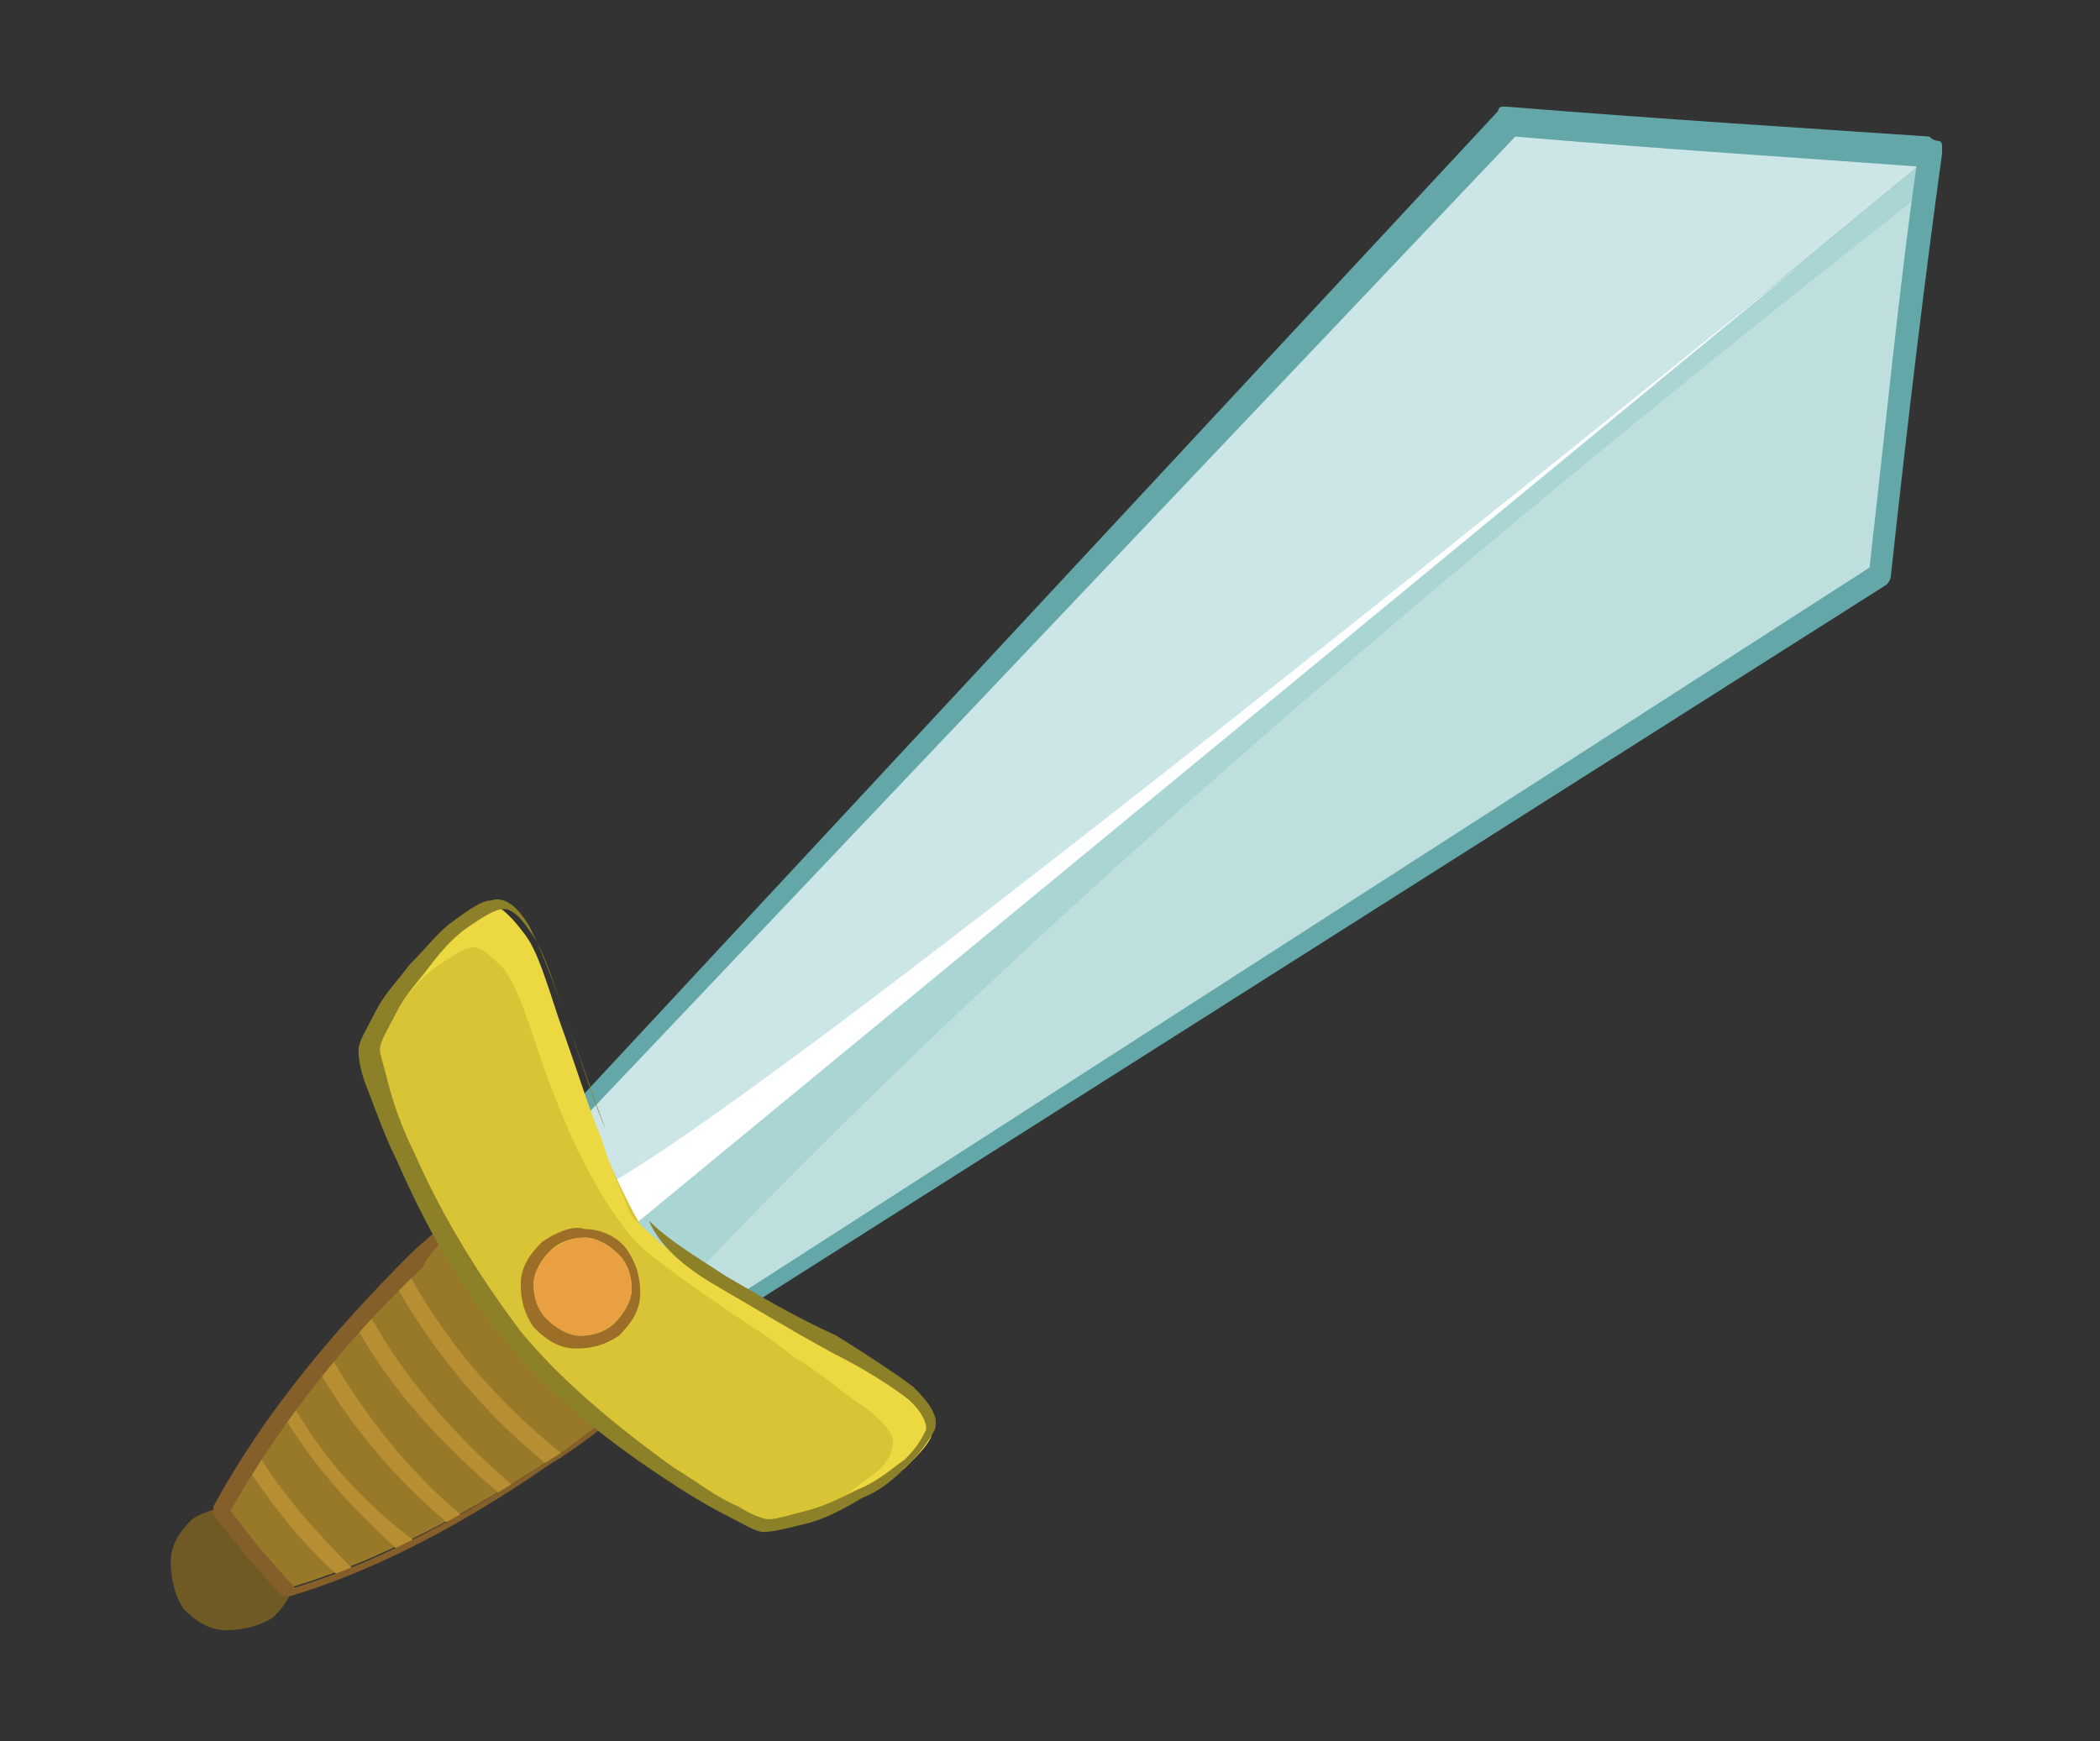
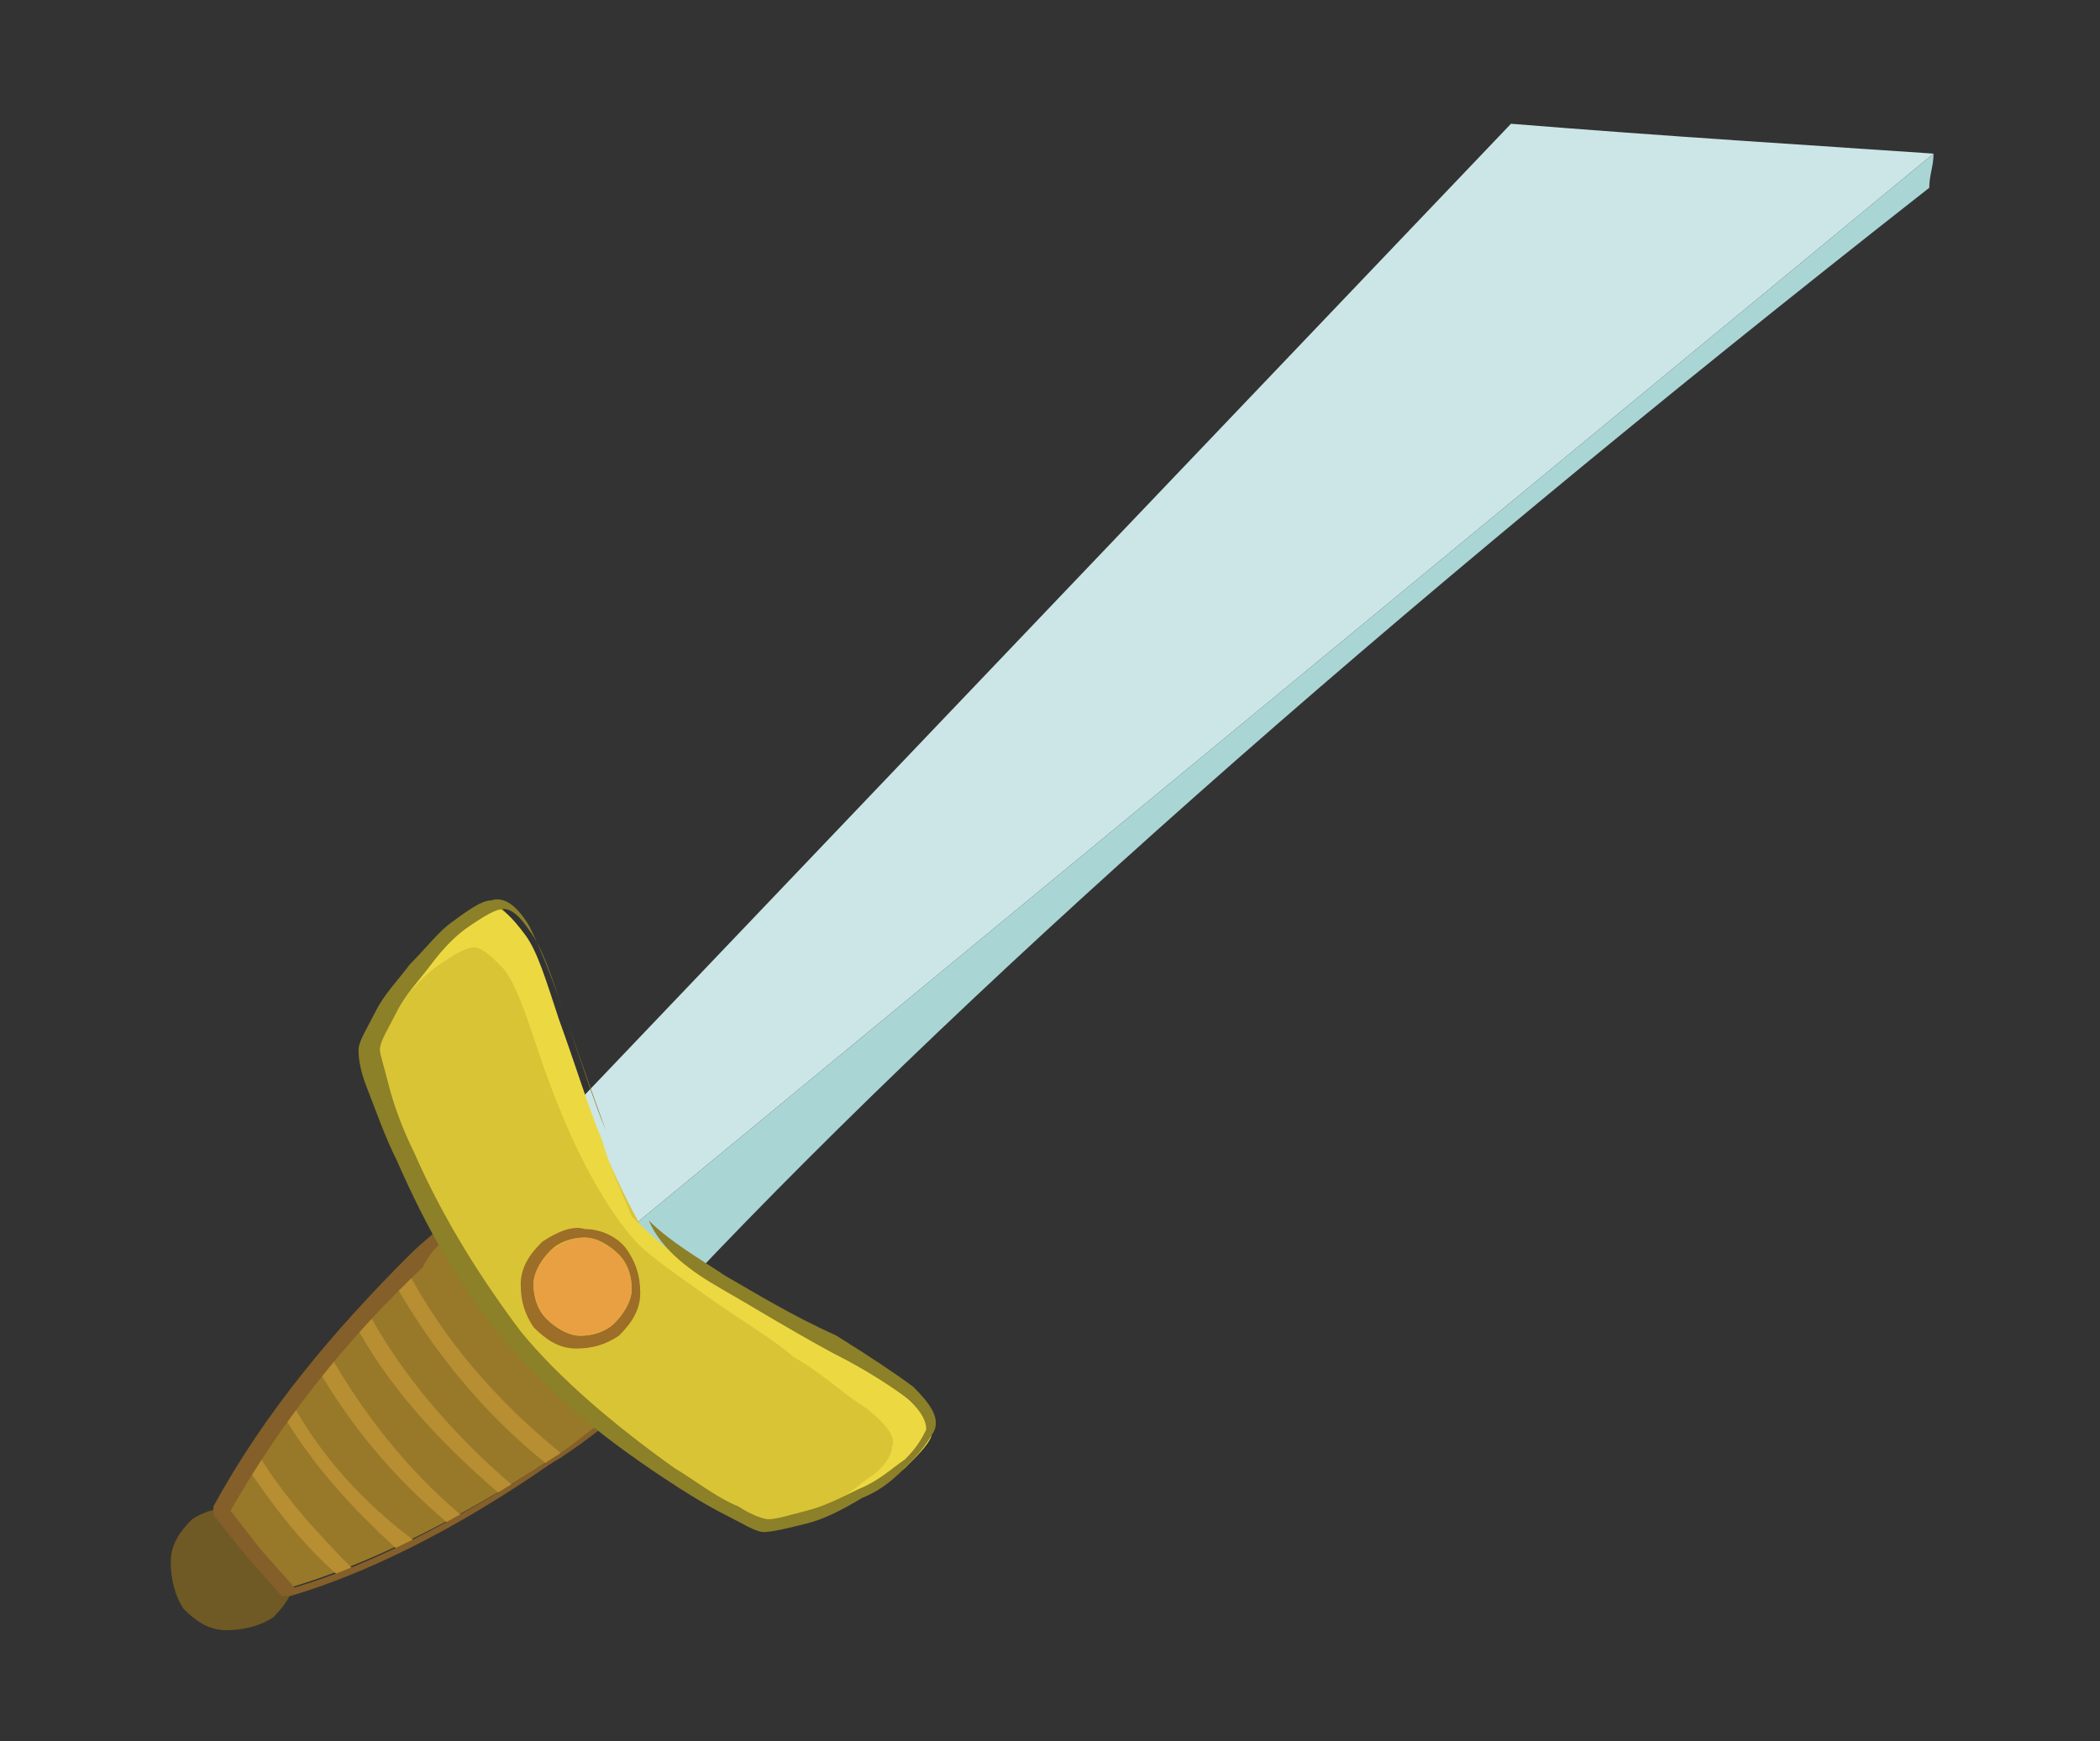
<svg xmlns="http://www.w3.org/2000/svg" xml:space="preserve" style="enable-background:new 0 0 49.2 40.8;" viewBox="0 0 49.2 40.8" y="0px" x="0px" id="Capa_1" version="1.1">
  <rect x="0" y="0" width="49.2" height="40.8" fill="#333333" stroke="none" />
  <style type="text/css">
	.st0{fill:#9EA08B;}
	.st1{fill:#EBEAD4;}
	.st2{fill:#D1D2B3;}
	.st3{fill:#FFFFFF;}
	.st4{fill:#BEDFDE;}
	.st5{fill:#CCE6E7;}
	.st6{fill:#AAD5D5;}
	.st7{fill:#63A7A8;}
	.st8{fill:#6F5924;}
	.st9{fill:#987829;}
	.st10{fill:#B78E31;}
	.st11{fill:#845F29;}
	.st12{fill:#D9C435;}
	.st13{fill:#9C6E27;}
	.st14{fill:#E9A043;}
	.st15{fill:#ECD941;}
	.st16{fill:#8C8029;}
</style>
  <path d="M-66.2,11.1L-66.2,11.1c1.4-1.5,3.4-2,6-1.8c-0.3-2.2,0.1-3.9,1.2-5.2c1.2-1.5,2.8-2.1,4.9-1.7  c2,0.3,3.5,1.4,4.5,3.2c1,1.8,1.2,4,0.5,6.5c3.8,3.4,8.7,5.9,14.5,7.6c1.2-1.3,2.9-2.1,5-2.4c2.2-0.3,4,0.3,5.6,1.8  c1.6,1.6,2.3,3.4,1.9,5.5c-0.3,2-1.6,3.7-3.8,5.2c1.2,2.9,0.9,5.3-1,7c-0.8,0.8-1.9,1.4-3.2,1.7l0,0c-1.2,0.3-2.4,0.4-3.7,0.3  c-1.3-0.1-2.5-0.5-3.5-1c-1.2-0.6-2.1-1.5-2.5-2.5c-1-2-1.4-3.9-1.2-5.7c-3.2-3.8-7.5-6.4-12.9-7.9c-5.2,0.9-8.4,1-9.5,0.3  c-1.2-0.7-2.1-1.4-2.7-2.2l0,0c-0.6-0.8-1.1-1.7-1.5-2.7l0,0c-0.4-1.1-0.4-2.1-0.2-3.1C-67.5,12.8-67,11.9-66.2,11.1 M-64.7,12.7  L-64.7,12.7c-0.5,0.5-0.7,1-0.9,1.6l0,0c-0.1,0.6-0.1,1.3,0.2,1.9c0.3,0.8,0.6,1.4,1.1,2c0.5,0.6,1.2,1.2,2.1,1.7  c0.9,0.4,3.7,0.2,8.3-0.6l0.2,0l0.2,0.1c6.2,1.7,11.1,4.7,14.6,9.2l0.3,0.4l-0.1,0.5c-0.2,1.5,0.1,3.1,0.9,4.8l0,0  c0.3,0.6,0.8,1.1,1.5,1.4l0,0c0.8,0.4,1.7,0.7,2.7,0.8c1,0.1,2,0,3-0.2c0.9-0.3,1.7-0.7,2.3-1.2c1.2-1.3,1.3-3,0.1-5.2l-0.5-1  l0.9-0.5c2.1-1.2,3.3-2.6,3.6-4.1c0.2-1.3-0.2-2.4-1.2-3.3c-1.1-1-2.4-1.4-3.9-1.2c-1.8,0.2-3.1,0.9-4.1,2.1l-0.5,0.6l-0.6-0.2  c-6.8-1.8-12.4-4.7-16.7-8.7l-0.5-0.5l0.2-0.7c0.7-2.1,0.6-3.8-0.1-5.3c-0.7-1.2-1.7-1.9-3-2.1c-1.2-0.2-2.2,0.1-2.9,0.9  c-0.8,1.1-1,2.7-0.5,4.8l0.4,1.7l-1.7-0.3C-61.5,11.3-63.4,11.6-64.7,12.7" class="st0" />
  <path d="M-66.6,14.1c0.2-0.9,0.6-1.6,1.2-2.2c1.5-1.4,3.7-1.9,6.6-1.2c-0.6-2.6-0.4-4.5,0.7-5.8c1-1.2,2.3-1.6,3.9-1.3  c1.7,0.3,2.9,1.2,3.8,2.7c1,1.7,1,3.8,0.2,6.2c4.1,3.9,9.5,6.7,16.2,8.5c1.1-1.4,2.7-2.2,4.8-2.5c1.8-0.2,3.4,0.3,4.7,1.5  c1.3,1.3,1.8,2.7,1.5,4.4c-0.3,1.9-1.7,3.6-4.2,4.9c1.5,2.8,1.3,5-0.3,6.6c-0.7,0.7-1.6,1.1-2.7,1.5c-1.1,0.3-2.2,0.4-3.3,0.3  c-1.2-0.1-2.2-0.4-3.1-0.9c-1-0.5-1.6-1.2-2-2c-1-1.9-1.3-3.8-1-5.5c-3.4-4.2-8-7.2-14-8.8c-5,0.9-8,1.1-9,0.5  c-1-0.6-1.8-1.2-2.4-1.9c-0.6-0.7-1-1.5-1.3-2.4C-66.7,15.8-66.8,15-66.6,14.1" class="st1" />
  <path d="M-58.7,10.4c-0.1,0.1-0.2,0.2-0.4,0.3c0-0.3,0-0.6-0.1-0.9C-59,10.1-58.8,10.3-58.7,10.4 M-66.6,14.1  c0-0.1,0-0.2,0.1-0.3c0,0.5,0.5,1.5,1.5,3c1,1.5,2.4,2.4,4.2,2.5c1.8,0.1,4.5-0.8,8.1-2.7c6,2.6,10.6,6.2,13.8,10.9  c0,1.6,0.5,3,1.3,4.2c0.9,1.3,1.5,2,1.9,2.3c0.4,0.3,0.9,0.6,1.5,0.9c0.6,0.3,1.6,0.4,3.1,0.3c1.5-0.1,2.7-0.8,3.6-2.1  c0.9-1.3,0.8-3.3-0.3-6c3.7-0.2,5.3-2.1,4.6-5.6c0.4,0.8,0.5,1.8,0.3,2.8c-0.3,1.9-1.7,3.6-4.2,4.9c1.5,2.8,1.3,5-0.3,6.6  c-0.7,0.7-1.6,1.1-2.7,1.5c-1.1,0.3-2.2,0.4-3.3,0.3c-1.2-0.1-2.2-0.4-3.1-0.9c-1-0.5-1.6-1.2-2-2c-1-1.9-1.3-3.8-1-5.5  c-3.4-4.2-8-7.2-14-8.8c-5,0.9-8,1.1-9,0.5c-1-0.6-1.8-1.2-2.4-1.9c-0.6-0.7-1-1.5-1.3-2.4C-66.7,15.8-66.8,15-66.6,14.1" class="st2" />
  <path d="M-29.8,29.9c-0.1,0-0.3,0.1-0.4,0.1c-0.2,0.1-0.1-0.1,0.5-0.4C-29.7,29.8-29.7,29.8-29.8,29.9  C-29.8,29.9-29.8,29.9-29.8,29.9 M-53.1,13.7c0.1,0.1,0.3,0,0.5-0.1c0.2-0.1,0.4-0.2,0.7-0.2c0.2,0,0.4,0.1,0.7,0.2  c0.1,0.1,0.4,0.2,0.6,0.4l9.9,6.5c-5.5-3-8.6-4.5-9.2-4.6c-0.6-0.1-1.4-0.4-2.2-1.1C-52.9,13.9-53.2,13.6-53.1,13.7 M-29.7,28.1  c-0.6,1.9-1.4,2.2-2.2,0.9c-0.9-1.3-2.5-2.7-4.9-4.2c3.5,0.6,5.3,1,5.4,1.1c0,0,0,0,0,0c0.4,0.3,0.8,0.6,1,1  C-30.1,27.2-29.8,27.7-29.7,28.1 M-30.8,20.1c0.1,0,0.3-0.1,0.7-0.1c0.5-0.1,0.8-0.1,0.9-0.1c0.3,0,0.6,0,0.9,0c0.2,0,0.6,0.2,1,0.4  c0.4,0.2,0.6,0.4,0.8,0.6c0.1,0.1,0.3,0.3,0.4,0.6c0.1,0.3,0.2,0.5,0.2,0.8c0,0.3,0,0.5-0.2,0.8c-0.1,0.3-0.3,0.5-0.5,0.7  c-0.2,0.2-0.5,0.4-0.7,0.4c-0.2,0.1-0.4,0.1-0.8,0.2c-0.3,0-0.6,0-0.8,0c-0.2,0-0.5-0.1-0.7-0.2c-0.1,0-0.4-0.1-0.7-0.3l-1.4-0.6  c-0.3-0.1-0.5-0.3-0.7-0.4c-0.2-0.3-0.3-0.6-0.2-0.9c0.1-0.3,0.2-0.6,0.5-0.8c0.2-0.2,0.4-0.3,0.5-0.4l0.3-0.3  C-31.3,20.2-31.1,20.2-30.8,20.1 M-59.1,11.9c0.8,0.4,1.6,0.7,2.4,1c-0.6,0.1-1.4,0.3-2.2,0.6c-2.2,0.8-3.9,1.1-5.2,0.8  C-62.1,12.1-60.4,11.3-59.1,11.9 M-52,7.3c-0.1,0-0.1,0-0.2,0c-1.9-0.1-3.3,0.1-4.4,0.6c-0.2-0.3-0.3-0.5-0.3-0.7  C-57,7-57.1,6.8-57.1,6.5c0-0.3,0-0.5,0.1-0.7c0.1-0.2,0.2-0.3,0.5-0.4c0.1-0.1,0.3-0.1,0.6-0.2c0.3-0.1,0.5-0.2,0.6-0.2  c0.2,0,0.4,0,0.6,0.1c0.5,0.1,0.9,0.3,1.2,0.5l0.4,0.3c0.3,0.2,0.4,0.3,0.5,0.4c0.2,0.2,0.3,0.4,0.5,0.7C-52.1,7.1-52.1,7.2-52,7.3" class="st3" />
-   <path d="M44.1,13.5c0.4-3.7,0.8-7,1.2-9.9L14.5,29l2.1,2.1L44.1,13.5z" class="st4" />
  <path d="M35.4,2.9c3.7,0.3,7,0.5,9.9,0.7L14.5,29l-1.7-2.4L35.4,2.9z" class="st5" />
  <path d="M45.2,4.4c0-0.3,0.1-0.5,0.1-0.8L14.5,29l1,1.7C22.3,23.4,32.2,14.6,45.2,4.4" class="st6" />
-   <path d="M44.2,13.7C44.3,13.7,44.3,13.7,44.2,13.7c0.1-0.1,0.1-0.2,0.1-0.2c0.4-3.7,0.8-7,1.2-9.9c0-0.1,0-0.1,0-0.2  c0-0.1-0.1-0.1-0.1-0.1c0,0-0.1,0-0.2-0.1c-2.9-0.2-6.2-0.4-9.9-0.7c0,0-0.1,0-0.1,0c0,0-0.1,0-0.1,0.1L12.6,26.8l0.1,0.2  c0.2-0.1,0.3-0.2,0.5-0.3L35.5,3.2c3.5,0.3,6.7,0.5,9.4,0.7c-0.4,2.8-0.7,5.9-1.1,9.4L16.6,30.8c-0.1,0.2-0.2,0.3-0.4,0.5l0.1,0.1  L44.2,13.7z" class="st7" />
-   <path d="M42.3,6.1L42.3,6.1C26.2,19.1,16.8,26.4,14,27.9l0.5,1.1L42.3,6.1z" class="st3" />
  <path d="M4.3,37.7c0.3,0.3,0.6,0.5,1,0.5c0.4,0,0.8-0.1,1.1-0.3c0.3-0.3,0.5-0.6,0.5-1c0-0.4-0.1-0.8-0.3-1.1  c-0.3-0.3-0.6-0.5-1-0.5c-0.4,0-0.8,0.1-1.1,0.3c-0.3,0.3-0.5,0.6-0.5,1C4,37,4.1,37.4,4.3,37.7" class="st8" />
  <path d="M10.8,28.6C10.8,28.6,10.8,28.6,10.8,28.6c-0.4,0.3-0.7,0.6-1.1,0.9c-1.8,1.7-3.3,3.7-4.5,5.8l0.8,1l0.8,0.9  c1.7-0.5,3.8-1.5,6.1-3c0.5-0.3,0.9-0.6,1.4-1c0.1,0,0.1-0.1,0.2-0.1c-0.2-1.3-0.3-2.5-0.4-3.5C13.1,29.4,12,29,10.8,28.6" class="st9" />
  <path d="M6.8,32.8c-0.1,0.1-0.2,0.2-0.2,0.3c0.7,1.2,1.6,2.2,2.7,3.2c0.1-0.1,0.2-0.1,0.4-0.2  C8.5,35.2,7.5,34.1,6.8,32.8 M6,34c-0.1,0.1-0.1,0.2-0.2,0.4c0.6,0.9,1.3,1.8,2.1,2.5c0.1,0,0.3-0.1,0.4-0.1C7.4,35.9,6.6,35,6,34   M7.7,31.7c-0.1,0.1-0.2,0.2-0.3,0.3c0.8,1.4,1.8,2.6,3.1,3.7c0.1-0.1,0.2-0.1,0.3-0.2C9.5,34.4,8.5,33.1,7.7,31.7 M9.5,29.7  c-0.1,0.1-0.2,0.2-0.3,0.3c0.9,1.6,2.1,3.1,3.6,4.3c0,0,0,0,0.1,0c0.1-0.1,0.2-0.1,0.3-0.2C11.6,32.8,10.4,31.4,9.5,29.7 M11.7,35  c0.1-0.1,0.2-0.1,0.3-0.2c-1.4-1.2-2.6-2.6-3.4-4.1c-0.1,0.1-0.2,0.2-0.3,0.3C9.1,32.5,10.3,33.8,11.7,35" class="st10" />
  <path d="M10.8,28.5L10.8,28.5C10.8,28.5,10.8,28.5,10.8,28.5c-0.1,0-0.1,0-0.1,0c0,0,0,0-0.1,0c-0.3,0.3-0.7,0.6-1,0.9  c-1.8,1.8-3.4,3.7-4.6,5.9c0,0,0,0.1,0,0.1c0,0,0,0.1,0,0.1l0.8,1c0,0,0,0,0,0l0.8,0.9c0,0,0,0,0.1,0c0,0,0.1,0,0.1,0  c1.7-0.5,3.8-1.5,6.1-3.1c0.5-0.3,0.9-0.6,1.4-1l0,0c0.1,0,0.1-0.1,0.2-0.1c0,0,0,0,0-0.1c0,0,0,0,0-0.1c-0.2-1.3-0.3-2.5-0.4-3.5  c0,0,0-0.1,0-0.1s0,0-0.1,0C13.2,29.2,12.1,28.9,10.8,28.5 M10.8,28.8c1.2,0.4,2.2,0.7,3.2,1c0.1,1,0.2,2.1,0.4,3.3  c0,0-0.1,0.1-0.1,0.1c-0.5,0.3-0.9,0.7-1.4,1c-2.3,1.5-4.3,2.5-6,3l-0.8-0.9l-0.7-0.9c1.2-2.1,2.7-4,4.5-5.7  C10.1,29.3,10.4,29,10.8,28.8" class="st11" />
  <path d="M16.9,30.1c-0.7-0.4-1.3-0.8-1.9-1.4c-0.4-0.7-0.7-1.4-1-2.1c-0.3-0.7-0.6-1.7-1-2.8c-0.3-0.9-0.5-1.6-0.8-2  c-0.3-0.4-0.5-0.6-0.7-0.6c-0.2,0-0.5,0.2-0.8,0.4c-0.3,0.2-0.6,0.5-0.9,0.9C9.4,23,9.2,23.3,9,23.7c-0.2,0.4-0.3,0.7-0.4,0.9  c0,0.1,0,0.4,0.2,0.9c0.2,0.5,0.4,1.1,0.6,1.7c0.7,1.6,1.5,3,2.5,4.2c0,0,0,0,0,0c1,1.1,2.2,2.2,3.7,3.2c0.5,0.4,1,0.7,1.5,0.9  c0.4,0.2,0.7,0.3,0.8,0.3c0.2,0,0.5-0.1,1-0.2c0.4-0.1,0.8-0.3,1.2-0.5c0.4-0.2,0.8-0.5,1.1-0.7c0.3-0.3,0.5-0.5,0.6-0.7  c0.1-0.2-0.1-0.5-0.4-0.8c-0.3-0.3-0.9-0.7-1.8-1.2C18.5,31,17.6,30.5,16.9,30.1" class="st12" />
  <path d="M12.7,29.1c-0.3,0.3-0.5,0.6-0.5,1c0,0.4,0.1,0.7,0.3,1c0.3,0.3,0.6,0.5,1,0.5c0.4,0,0.7-0.1,1-0.3  c0.3-0.3,0.5-0.6,0.5-1c0-0.4-0.1-0.7-0.3-1c-0.2-0.3-0.6-0.5-1-0.5C13.4,28.7,13,28.9,12.7,29.1 M12.5,30.1c0-0.3,0.2-0.6,0.4-0.8  c0.2-0.2,0.5-0.3,0.8-0.3c0.3,0,0.6,0.2,0.8,0.4c0.2,0.2,0.3,0.5,0.3,0.8c0,0.3-0.2,0.6-0.4,0.8c-0.2,0.2-0.5,0.3-0.8,0.3  c-0.3,0-0.6-0.2-0.8-0.4C12.6,30.7,12.5,30.4,12.5,30.1" class="st13" />
  <path d="M12.9,29.3c-0.2,0.2-0.4,0.5-0.4,0.8c0,0.3,0.1,0.6,0.3,0.8c0.2,0.2,0.5,0.4,0.8,0.4c0.3,0,0.6-0.1,0.8-0.3  c0.2-0.2,0.4-0.5,0.4-0.8c0-0.3-0.1-0.6-0.3-0.8c-0.2-0.2-0.5-0.4-0.8-0.4C13.4,29,13.2,29.1,12.9,29.3" class="st14" />
  <path d="M14.9,29.1c0.4,0.4,1,0.8,1.7,1.3c0.7,0.5,1.4,0.9,2,1.4c0.7,0.4,1.2,0.9,1.7,1.2c0.5,0.4,0.7,0.7,0.6,0.9  c0,0.2-0.2,0.5-0.5,0.7c-0.3,0.2-0.6,0.5-1,0.7c-0.2,0.1-0.3,0.2-0.5,0.3c0,0,0,0,0,0c0.4-0.1,0.8-0.3,1.2-0.5  c0.4-0.2,0.8-0.5,1.1-0.7c0.3-0.3,0.5-0.5,0.6-0.7c0.1-0.2-0.1-0.5-0.4-0.8c-0.3-0.3-0.9-0.7-1.8-1.2c-1-0.6-1.9-1.1-2.6-1.5  c-0.7-0.4-1.4-0.9-2.2-1.7c-0.2-0.5-0.5-1.1-0.7-1.8c-0.3-0.7-0.6-1.7-1-2.8c-0.3-0.9-0.5-1.6-0.8-2c-0.3-0.4-0.5-0.6-0.7-0.6  c-0.2,0-0.5,0.2-0.8,0.4c-0.3,0.2-0.6,0.5-0.9,0.9C9.4,23,9.2,23.3,9,23.7c-0.2,0.4-0.3,0.7-0.4,0.9c0,0,0,0.1,0,0.1  c0-0.1,0.1-0.2,0.1-0.2c0.2-0.4,0.4-0.7,0.7-1c0.3-0.4,0.6-0.7,0.9-0.9c0.3-0.2,0.6-0.4,0.8-0.4c0.2,0,0.4,0.2,0.7,0.5  c0.3,0.4,0.5,1,0.8,1.9C13.3,26.7,14.1,28.2,14.9,29.1" class="st15" />
  <path d="M17,29.9L17,29.9c-0.6-0.4-1.3-0.8-1.8-1.3c-0.4-0.7-0.7-1.4-1-2.1c-0.3-0.8-0.6-1.7-1-2.8  c-0.3-0.9-0.6-1.6-0.8-2c-0.3-0.5-0.6-0.7-0.9-0.6c-0.2,0-0.5,0.2-0.9,0.5l0,0c-0.3,0.2-0.6,0.6-1,1c-0.3,0.4-0.6,0.7-0.8,1.1  c-0.2,0.4-0.4,0.7-0.4,0.9c0,0.1,0,0.4,0.2,0.9C8.8,26,9,26.6,9.3,27.2c0.7,1.6,1.5,3,2.5,4.2l0,0l0,0l0,0c1,1.2,2.2,2.2,3.7,3.2  c0.6,0.4,1.1,0.7,1.5,0.9c0.4,0.2,0.7,0.4,0.9,0.4l0,0c0.2,0,0.6-0.1,1-0.2c0.4-0.1,0.8-0.3,1.3-0.6c0.5-0.2,0.8-0.5,1.1-0.8l0,0  c0.3-0.3,0.5-0.6,0.6-0.8c0.1-0.3-0.1-0.6-0.5-1c-0.4-0.3-1-0.7-1.8-1.2C18.5,30.8,17.7,30.3,17,29.9 M16.9,30.2L16.9,30.2  c0.7,0.4,1.5,0.9,2.6,1.5c0,0,0,0,0,0c0.8,0.4,1.4,0.8,1.8,1.1c0.3,0.3,0.4,0.5,0.4,0.7c-0.1,0.2-0.2,0.4-0.5,0.7  c-0.3,0.2-0.6,0.5-1.1,0.7c-0.4,0.2-0.8,0.4-1.2,0.5l0,0c-0.4,0.1-0.7,0.2-0.9,0.2c-0.1,0-0.4-0.1-0.7-0.3c-0.5-0.2-1-0.6-1.5-0.9  c-1.4-1-2.7-2.1-3.6-3.2l0,0c-0.9-1.2-1.8-2.6-2.5-4.2c-0.3-0.6-0.5-1.2-0.6-1.6c-0.1-0.4-0.2-0.7-0.2-0.8l0,0  c0-0.2,0.2-0.5,0.4-0.9l0,0c0.2-0.4,0.5-0.7,0.8-1.1c0.3-0.4,0.6-0.7,0.9-0.9c0.3-0.2,0.6-0.4,0.8-0.4c0.2,0,0.4,0.2,0.6,0.5  c0.3,0.4,0.5,1,0.8,1.9c0,0,0,0,0,0c0.4,1.1,0.7,2.1,1,2.8l0,0c0.3,0.7,0.6,1.4,1,2.1c0,0,0,0,0,0C15.5,29.3,16.2,29.8,16.9,30.2" class="st16" />
</svg>